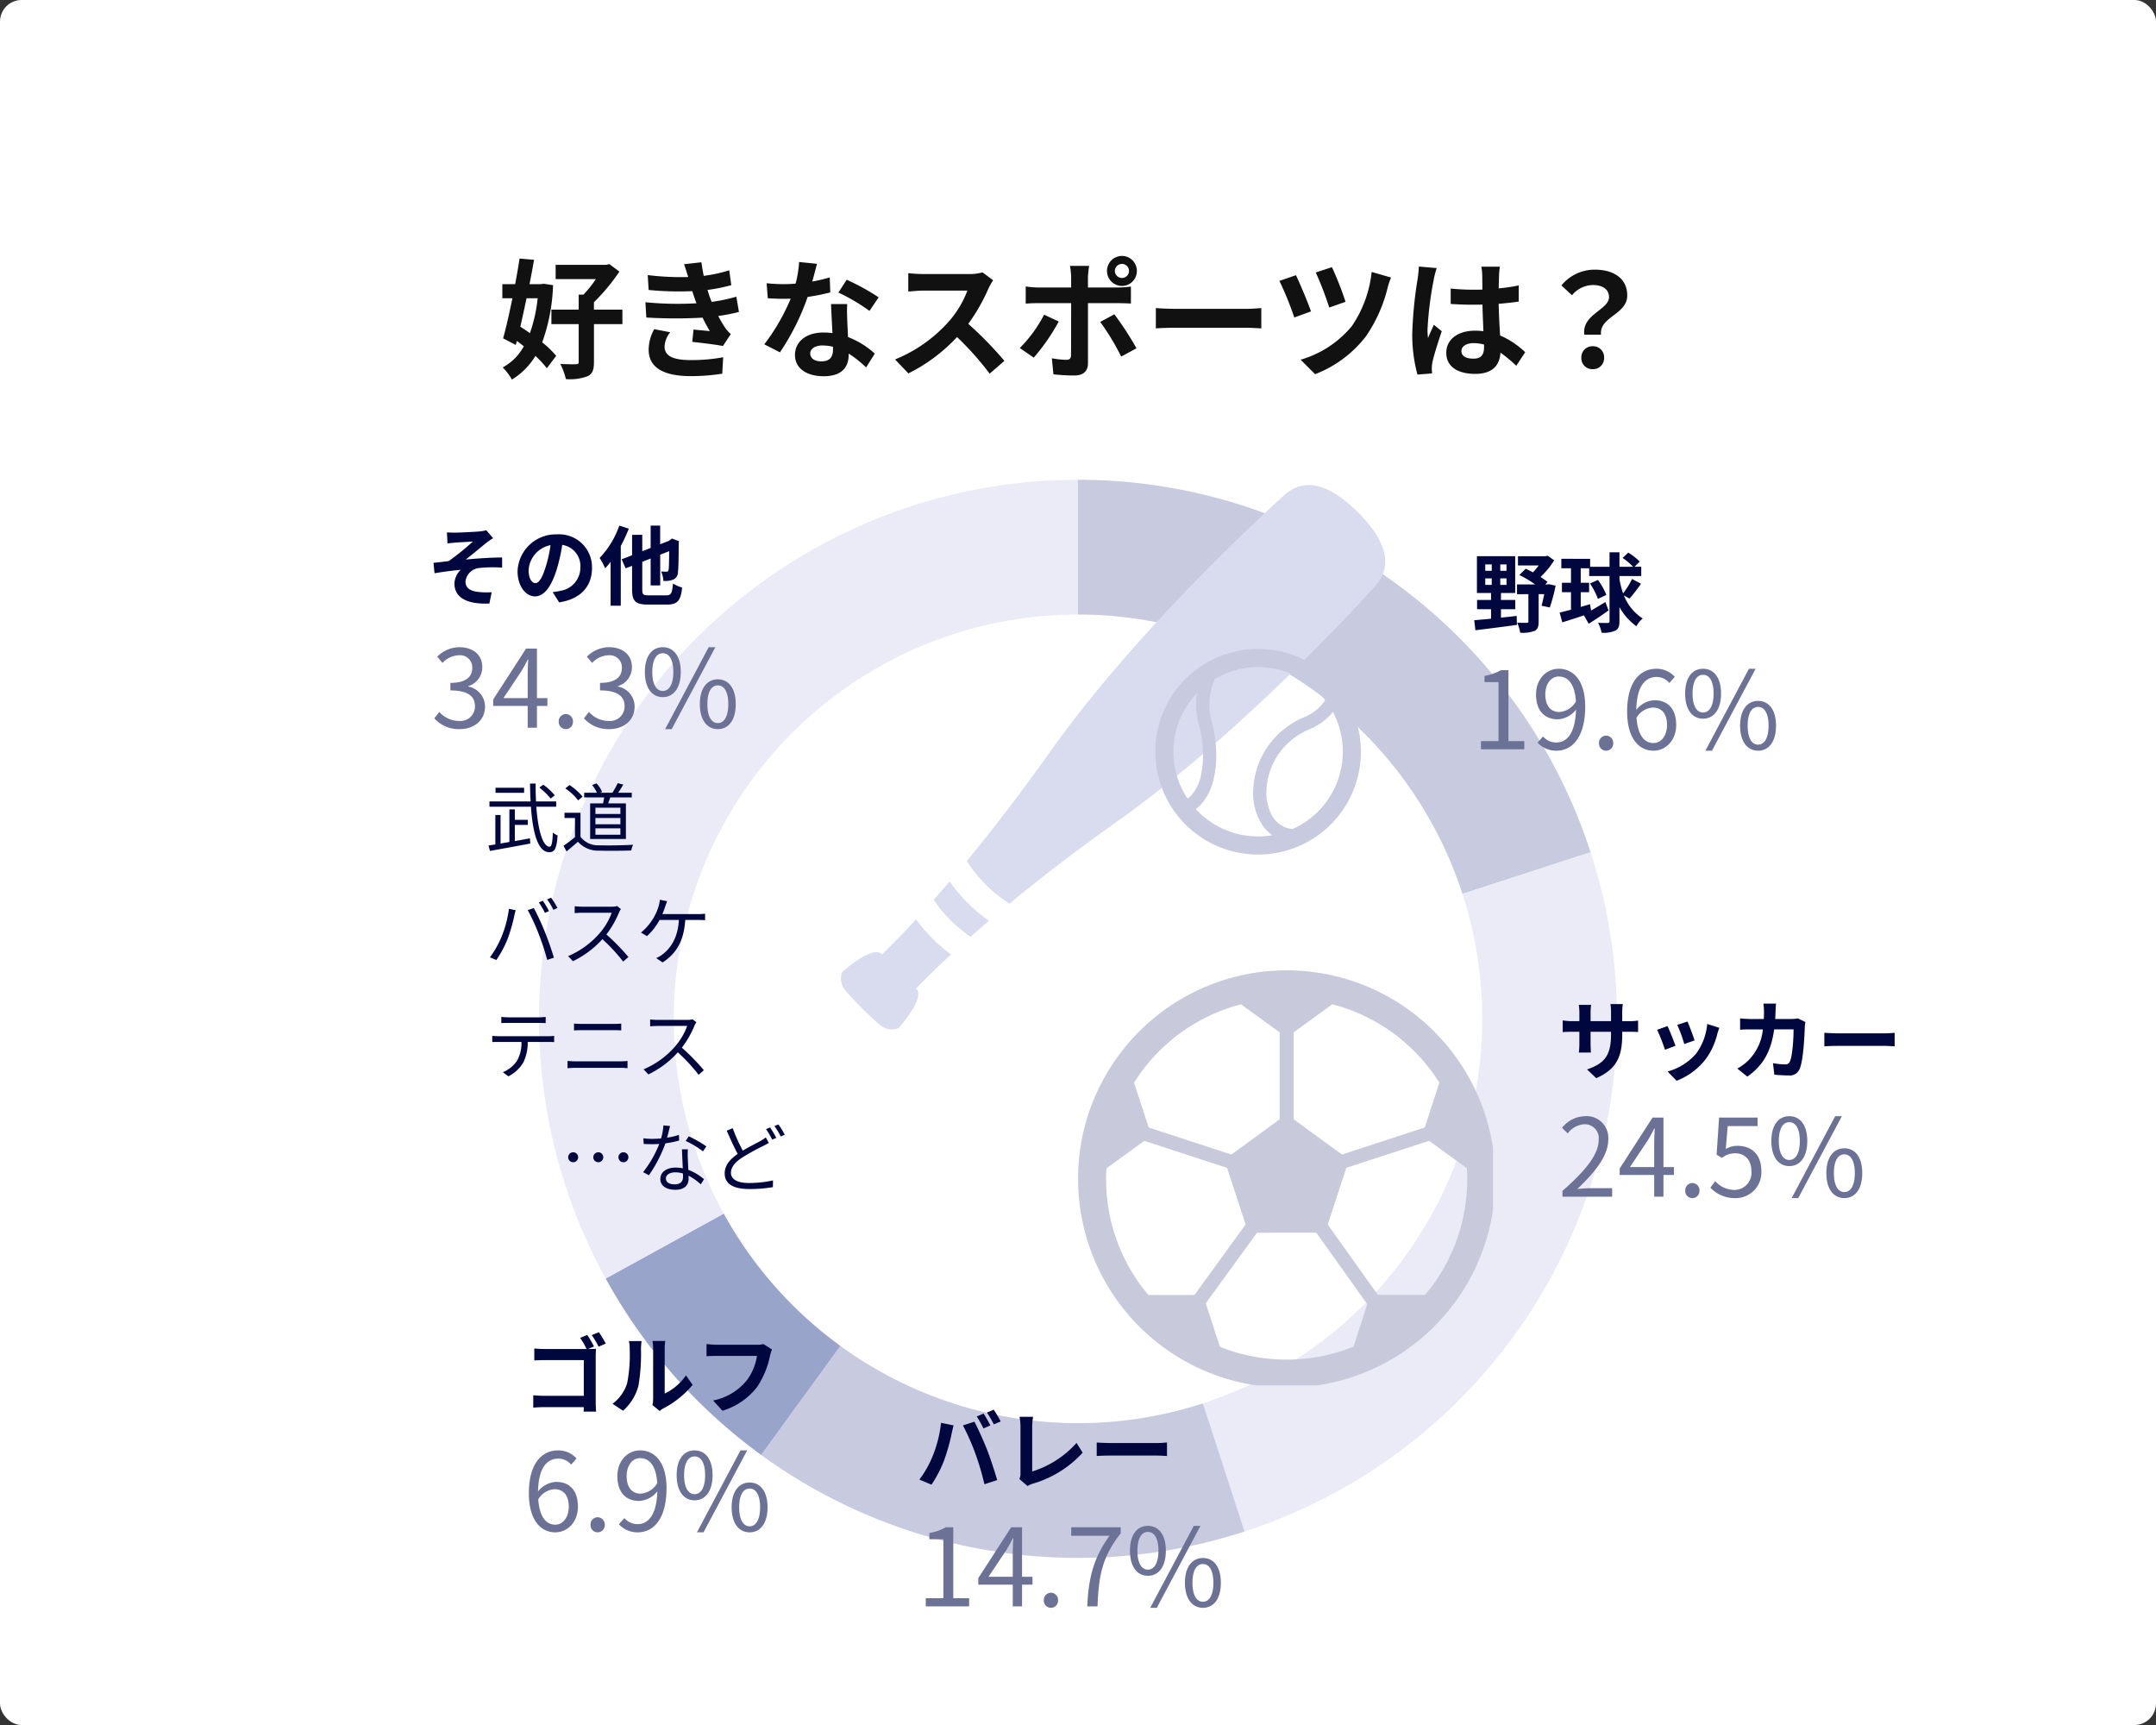
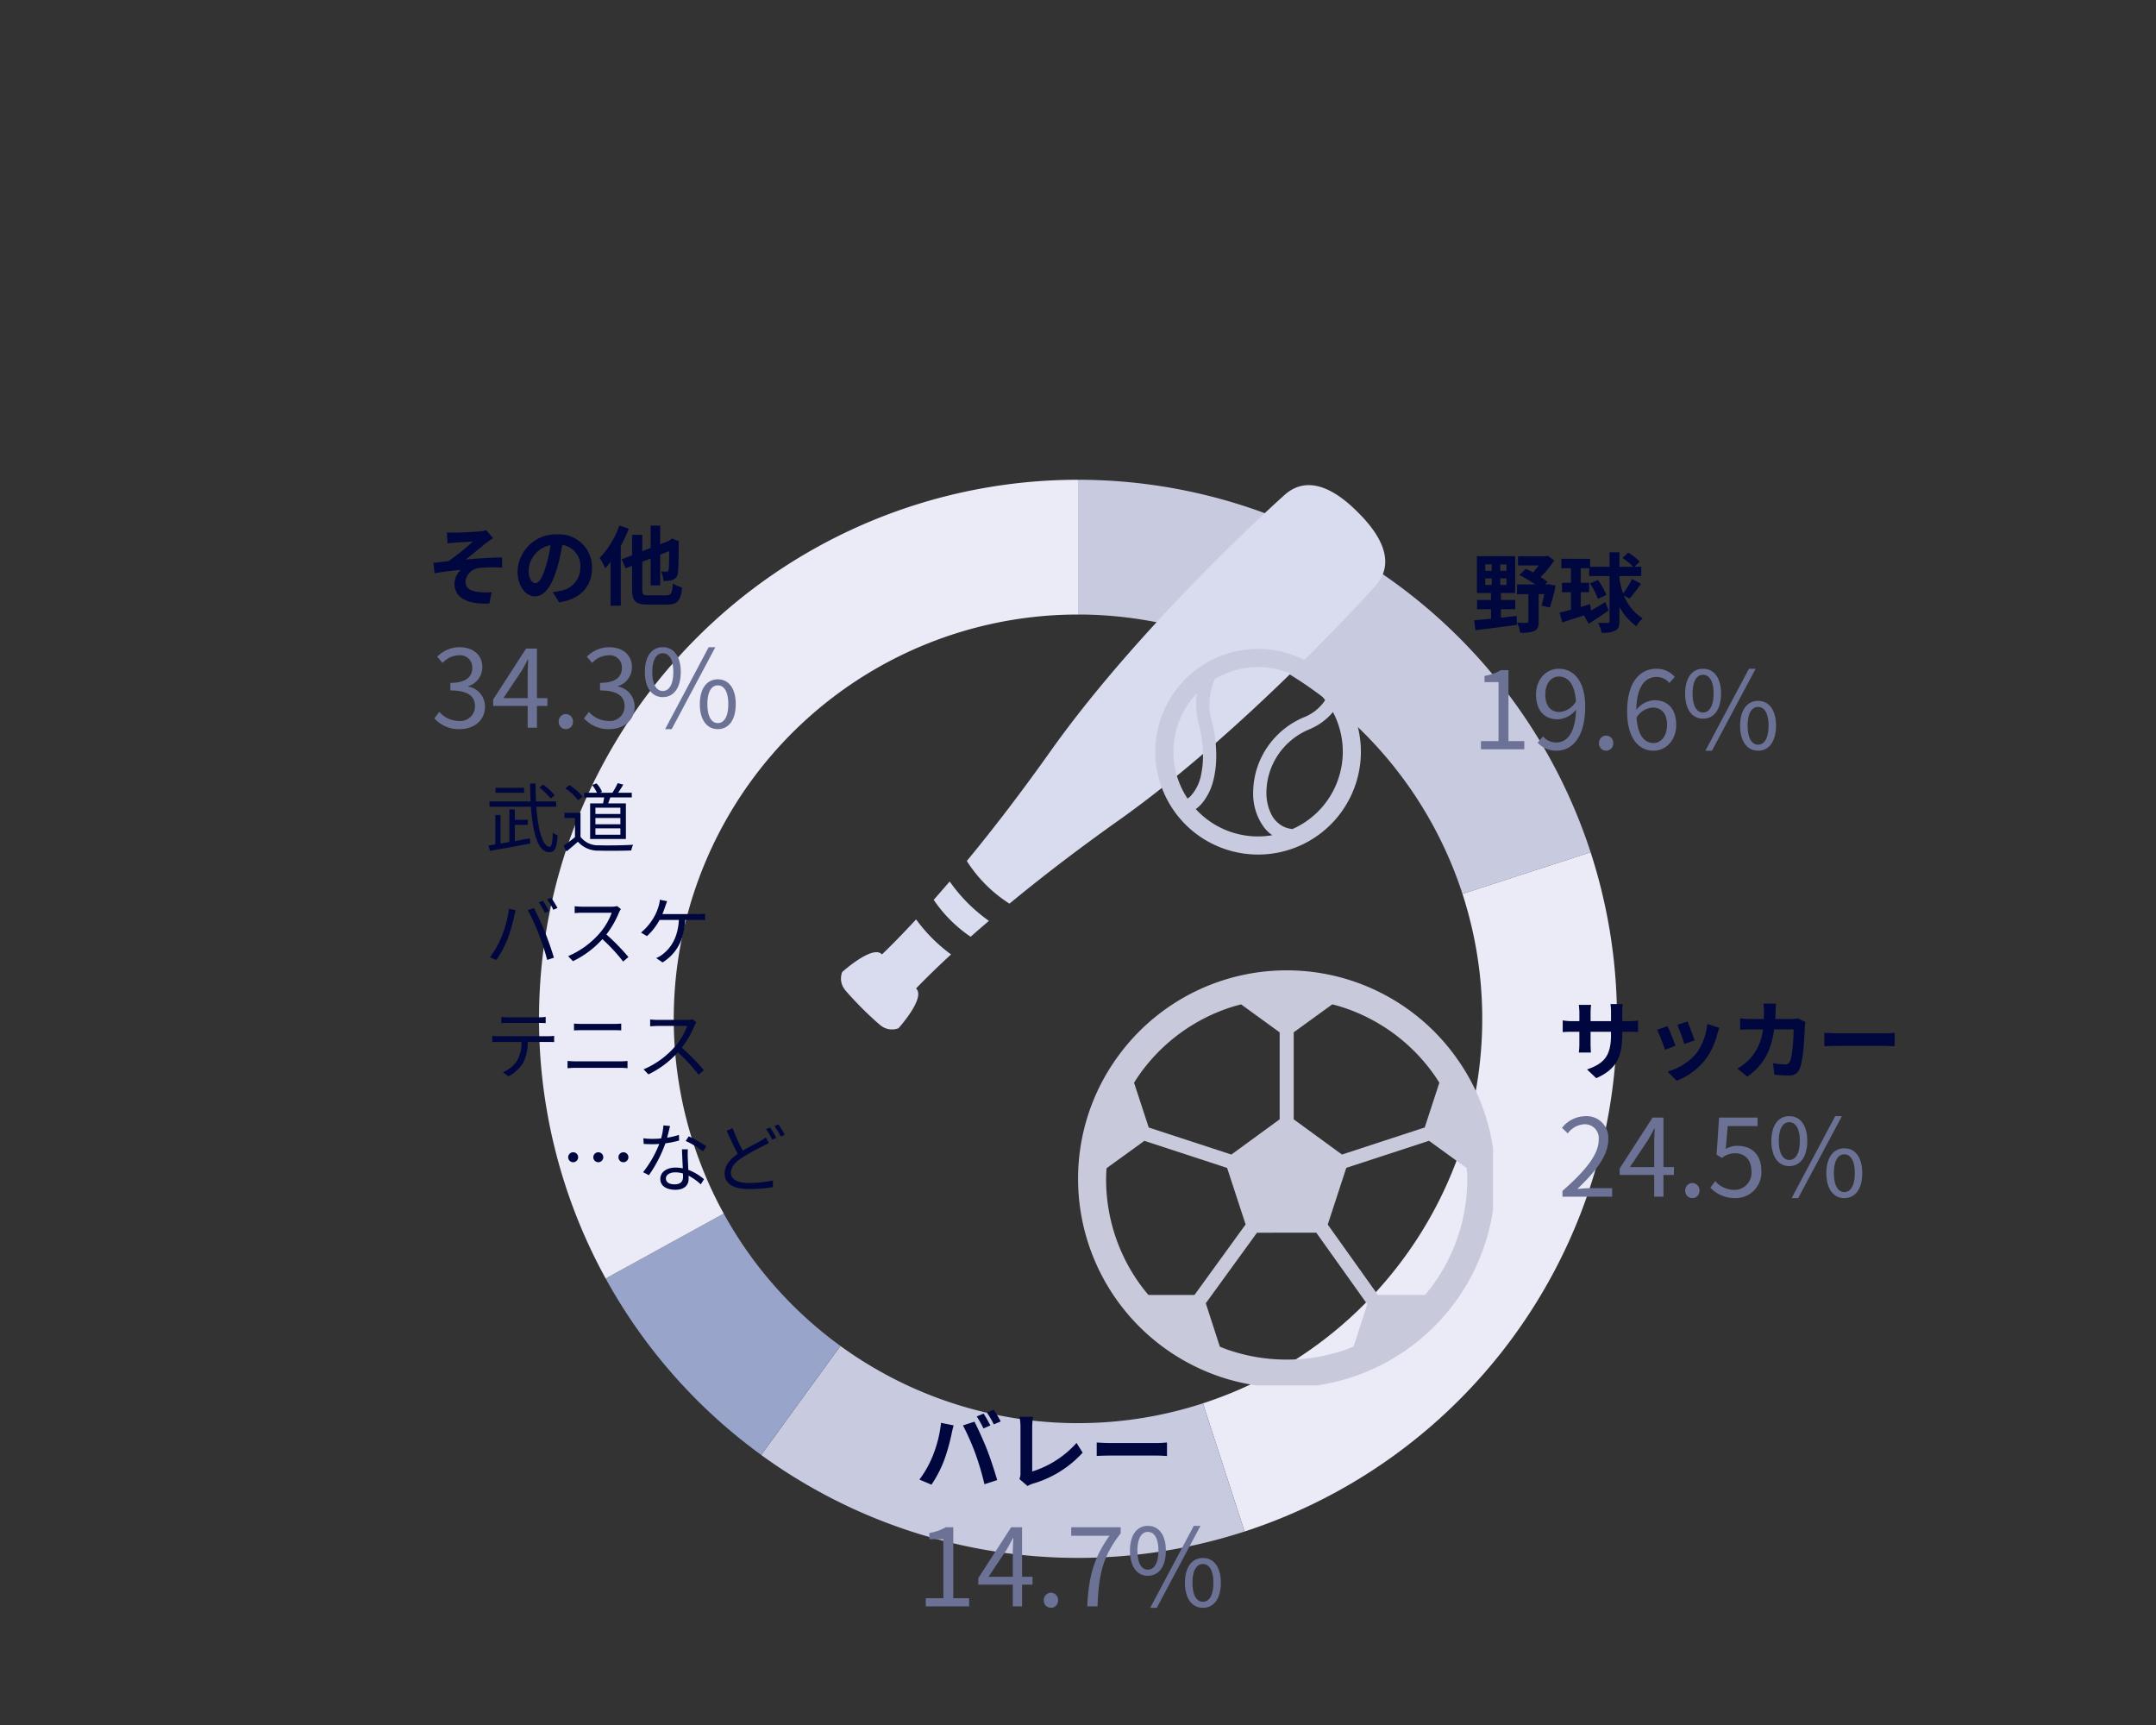
<svg xmlns="http://www.w3.org/2000/svg" width="400" height="320" viewBox="0 0 400 320">
  <rect x="0" y="0" width="400" height="320" fill="#333333" stroke="none" />
  <defs>
    <clipPath id="clip-path">
      <rect id="Rectangle_1948" data-name="Rectangle 1948" width="77" height="77" fill="#c8cadc" />
    </clipPath>
    <clipPath id="clip-path-2">
      <rect id="Rectangle_1949" data-name="Rectangle 1949" width="101" height="101" transform="translate(0 0)" fill="#d9dbef" />
    </clipPath>
    <clipPath id="clip-path-3">
      <rect id="Rectangle_1950" data-name="Rectangle 1950" width="39" height="39" transform="translate(-0.5 0)" fill="#c8cae0" />
    </clipPath>
  </defs>
  <g id="Group_4034" data-name="Group 4034" transform="translate(-1080 -3507)">
-     <rect id="Rectangle_1947" data-name="Rectangle 1947" width="400" height="320" rx="4" transform="translate(1080 3507)" fill="#fff" />
-     <path id="Path_1211" data-name="Path 1211" d="M-100.248-12.936a28.09,28.09,0,0,1-1.44,6.48c-.6-.432-1.2-.84-1.776-1.2.384-1.68.768-3.456,1.152-5.28Zm1.128-2.688-.48.072h-2.16c.312-1.56.6-3.1.84-4.512l-2.688-.24c-.216,1.464-.5,3.1-.816,4.752H-106.8v2.616h1.872c-.576,2.784-1.176,5.472-1.728,7.44l2.352,1.224.192-.744c.432.312.864.648,1.3.984A9.8,9.8,0,0,1-106.728-.1a9.957,9.957,0,0,1,1.7,2.256,13.18,13.18,0,0,0,4.368-4.392A19.259,19.259,0,0,1-98.544.048l1.728-2.3a17.392,17.392,0,0,0-2.592-2.5A34.41,34.41,0,0,0-97.392-15.36Zm14.592,4.8h-5.28v-1.368A36.722,36.722,0,0,0-85.08-17.88l-1.872-1.392-.576.144h-9.384v2.64h7.464a21.259,21.259,0,0,1-2.3,2.88h-.888v2.784H-97.7v2.688h5.064v7.008c0,.336-.12.432-.528.432-.384.024-1.656,0-2.88-.048a12.08,12.08,0,0,1,1.032,2.808,9.347,9.347,0,0,0,4.008-.528c.936-.432,1.2-1.2,1.2-2.64V-8.136h5.28Zm4.272-1.368.168,2.832a89.254,89.254,0,0,0,10.44.024c.384.816.84,1.656,1.344,2.5-.72-.072-2.016-.192-3.024-.288l-.24,2.28c1.752.192,4.344.5,5.688.768l1.464-2.208A7.316,7.316,0,0,1-65.5-7.512a21.843,21.843,0,0,1-1.248-2.136,32.159,32.159,0,0,0,3.84-.744l-.48-2.832a30.984,30.984,0,0,1-4.584.96c-.144-.384-.288-.744-.408-1.08-.12-.36-.24-.744-.36-1.128a34.988,34.988,0,0,0,4.416-.888l-.384-2.76a27.584,27.584,0,0,1-4.728,1.032q-.252-1.224-.432-2.52l-3.216.36c.288.84.528,1.608.768,2.376a49.923,49.923,0,0,1-7.512-.36l.168,2.76a56.113,56.113,0,0,0,8.088.216c.144.408.288.864.48,1.416.1.264.192.552.312.84A61.5,61.5,0,0,1-80.256-12.192Zm4.608,5.568L-78.624-7.2a7.97,7.97,0,0,0-1.032,3.864c.048,3.432,3.024,4.848,7.824,4.848A36.862,36.862,0,0,0-66,1.056l.168-3.048a31.588,31.588,0,0,1-6.024.528c-3.168,0-4.848-.72-4.848-2.5A4.5,4.5,0,0,1-75.648-6.624Zm27.216-12.7-3.312-.336a20.182,20.182,0,0,1-.648,4.008c-.744.072-1.464.1-2.184.1a30.319,30.319,0,0,1-3.192-.168l.216,2.784c1.032.072,2.016.1,3,.1.408,0,.816,0,1.248-.024a37.813,37.813,0,0,1-4.9,8.472L-55.3-2.9A44.222,44.222,0,0,0-50.16-13.176a41.637,41.637,0,0,0,4.2-.84l-.1-2.784a29.422,29.422,0,0,1-3.24.768C-48.936-17.328-48.624-18.552-48.432-19.32ZM-49.68-2.712c0-.84.888-1.464,2.28-1.464a8.622,8.622,0,0,1,1.944.24v.48c0,1.32-.5,2.232-2.16,2.232C-48.936-1.224-49.68-1.824-49.68-2.712Zm6.864-9.144h-3c.048,1.464.168,3.6.264,5.376-.552-.048-1.08-.1-1.656-.1-3.336,0-5.3,1.8-5.3,4.152,0,2.64,2.352,3.96,5.328,3.96,3.408,0,4.632-1.728,4.632-3.96v-.24A20.346,20.346,0,0,1-39.312-.1L-37.7-2.664a15.7,15.7,0,0,0-4.968-3.072c-.048-1.2-.12-2.352-.144-3.048C-42.84-9.84-42.888-10.848-42.816-11.856Zm4.128,1.272,1.7-2.52a41.341,41.341,0,0,0-5.928-3.264l-1.536,2.376A34.639,34.639,0,0,1-38.688-10.584Zm22.944-5.688-1.968-1.464a8.6,8.6,0,0,1-2.472.312h-8.472a26.813,26.813,0,0,1-2.832-.168v3.408c.5-.024,1.824-.168,2.832-.168h8.136A18.6,18.6,0,0,1-24.1-8.472a26.9,26.9,0,0,1-9.84,6.888l2.472,2.592A31.614,31.614,0,0,0-22.44-5.736a54.729,54.729,0,0,1,6.048,6.792l2.736-2.376a67.469,67.469,0,0,0-6.7-6.864,35.286,35.286,0,0,0,3.768-6.6A11.34,11.34,0,0,1-15.744-16.272ZM6.84-18a1.311,1.311,0,0,1,1.32-1.3,1.291,1.291,0,0,1,1.3,1.3,1.291,1.291,0,0,1-1.3,1.3A1.311,1.311,0,0,1,6.84-18ZM5.376-18A2.786,2.786,0,0,0,8.16-15.216,2.766,2.766,0,0,0,10.92-18a2.766,2.766,0,0,0-2.76-2.784A2.786,2.786,0,0,0,5.376-18Zm-3.312-.936H-1.488a12.433,12.433,0,0,1,.216,2.088v1.92h-6.1A18.273,18.273,0,0,1-9.7-15.12v3.192c.672-.072,1.608-.1,2.328-.1h6.1V-12c0,1.128,0,8.736-.024,9.624-.024.624-.264.864-.888.864A16.6,16.6,0,0,1-4.848-1.8l.288,2.976a34.654,34.654,0,0,0,3.912.216c1.7,0,2.5-.864,2.5-2.256v-11.16H7.464c.648,0,1.584.024,2.352.072V-15.1a19.424,19.424,0,0,1-2.376.168H1.848v-1.92A19.455,19.455,0,0,1,2.064-18.936Zm-5.64,10.32L-6.288-9.888A25.01,25.01,0,0,1-10.8-3.7L-8.208-1.92A37.669,37.669,0,0,0-3.576-8.616ZM6.744-9.96,4.128-8.544A45.567,45.567,0,0,1,8.016-2.112l2.832-1.536A55.788,55.788,0,0,0,6.744-9.96Zm7.7-1.152v3.768c.888-.072,2.5-.12,3.864-.12H31.2c1.008,0,2.232.1,2.808.12v-3.768c-.624.048-1.68.144-2.808.144H18.312C17.064-10.968,15.312-11.04,14.448-11.112ZM47.112-18.7l-3,.984a61.4,61.4,0,0,1,2.5,6.5l3.024-1.056A58.01,58.01,0,0,0,47.112-18.7Zm10.968,1.92-3.6-1.032a21.777,21.777,0,0,1-3.7,10.08A19.253,19.253,0,0,1,41.3-1.536l2.688,2.688A21.733,21.733,0,0,0,53.424-5.88a27.309,27.309,0,0,0,4.032-9.048A13.982,13.982,0,0,1,58.08-16.776Zm-17.64-.432-3.072,1.056a59.861,59.861,0,0,1,2.76,6.792l3.1-1.128C42.672-12.12,41.16-15.7,40.44-17.208ZM71.136-3.12c0-.912.912-1.488,2.28-1.488a7.41,7.41,0,0,1,1.92.264v.432c0,1.416-.5,2.184-1.968,2.184C72.1-1.728,71.136-2.136,71.136-3.12Zm7.128-15.672H74.832A10.191,10.191,0,0,1,75-17.208c0,.5.024,1.488.024,2.664-.552.024-1.128.024-1.68.024a39.99,39.99,0,0,1-4.2-.216v2.856c1.416.1,2.784.144,4.2.144.552,0,1.128,0,1.7-.024.024,1.7.12,3.456.168,4.944a10.677,10.677,0,0,0-1.56-.1c-3.264,0-5.328,1.68-5.328,4.1,0,2.52,2.064,3.912,5.376,3.912,3.24,0,4.536-1.632,4.68-3.936A25.174,25.174,0,0,1,81.312-.408l1.656-2.52a15.707,15.707,0,0,0-4.656-3.1c-.1-1.632-.216-3.552-.264-5.88,1.32-.1,2.568-.24,3.72-.408v-3a32.883,32.883,0,0,1-3.72.552c.024-1.056.048-1.944.072-2.472A15.028,15.028,0,0,1,78.264-18.792Zm-11.712.264-3.312-.288A22.894,22.894,0,0,1,63-16.464a76.006,76.006,0,0,0-.984,10.008,28.189,28.189,0,0,0,.96,7.68l2.712-.216C65.664.672,65.64.264,65.64.024A6.7,6.7,0,0,1,65.76-1.1c.288-1.3,1.056-3.744,1.728-5.712l-1.464-1.2c-.36.816-.768,1.632-1.08,2.472a11.344,11.344,0,0,1-.1-1.56A64.066,64.066,0,0,1,66-16.392,15.584,15.584,0,0,1,66.552-18.528ZM93.936-6.168h3.1C96.672-9.5,101.9-9.912,101.9-13.44c0-3.192-2.544-4.8-6.024-4.8a7.985,7.985,0,0,0-6.192,2.928l1.968,1.824a5.089,5.089,0,0,1,3.84-1.9c1.872,0,3.024.816,3.024,2.256C98.52-10.8,93.432-9.936,93.936-6.168ZM95.5.216A2.029,2.029,0,0,0,97.608-1.9,2.035,2.035,0,0,0,95.5-4.032,2.048,2.048,0,0,0,93.384-1.9,2.029,2.029,0,0,0,95.5.216Z" transform="translate(1280 3575.262)" fill="#111" />
    <g id="Ring_Chart1" data-name="Ring Chart1" transform="translate(5054.5 -4634.5)">
      <path id="Path_1197" data-name="Path 1197" d="M0-100A100,100,0,0,1,95.106-30.9L71.329-23.176A75,75,0,0,0,0-75Z" transform="translate(-3774.5 8330.5)" fill="#c8cae0" />
      <path id="Path_1198" data-name="Path 1198" d="M95.106-30.9A100,100,0,0,1,30.9,95.106L23.176,71.329A75,75,0,0,0,71.329-23.176Z" transform="translate(-3774.5 8330.5)" fill="#eaebf7" />
      <path id="Path_1199" data-name="Path 1199" d="M30.9,95.106a100,100,0,0,1-89.68-14.2l14.695-20.225a75,75,0,0,0,67.26,10.653Z" transform="translate(-3774.5 8330.5)" fill="#c8cae0" />
      <path id="Path_1200" data-name="Path 1200" d="M-58.779,80.9A100,100,0,0,1-87.631,48.175l21.908-12.044A75,75,0,0,0-44.084,60.676Z" transform="translate(-3774.5 8330.5)" fill="#99a4ca" />
      <path id="Path_1201" data-name="Path 1201" d="M-87.631,48.175A100,100,0,0,1-86.074-50.9,100,100,0,0,1,0-100v25A75,75,0,0,0-64.556-38.178a75,75,0,0,0-1.167,74.31Z" transform="translate(-3774.5 8330.5)" fill="#eaebf7" />
    </g>
    <path id="Path_1222" data-name="Path 1222" d="M2.56-8.7h1.2v1.2H2.56Zm0-2.592h1.2v1.184H2.56ZM6.5-10.112H5.344V-11.3H6.5ZM6.5-7.5H5.344V-8.7H6.5ZM5.472-2.992H8.128V-4.7H5.472V-6h2.64v-6.816h-7.1V-6H3.632v1.3H1.04v1.712H3.632v1.76c-1.184.128-2.256.208-3.12.288L.736.912C2.816.656,5.712.3,8.432-.08L8.384-1.744c-.976.112-1.952.224-2.912.32Zm8.864-4.64-.272.048H13.7l.416-.464c-.352-.288-.816-.592-1.3-.928a15.641,15.641,0,0,0,2.528-3.072l-1.2-.864-.416.1h-5.1V-11.1h3.84a14.042,14.042,0,0,1-1.056,1.28c-.464-.256-.928-.48-1.36-.672L8.88-9.328a20.185,20.185,0,0,1,2.928,1.744H8.448v1.808H10.56V-.72c0,.208-.08.256-.32.256C10.016-.448,9.2-.448,8.48-.5a7.379,7.379,0,0,1,.56,1.872,6.279,6.279,0,0,0,2.624-.32c.624-.288.8-.816.8-1.728v-5.1H13.5c-.16.8-.336,1.584-.5,2.144l1.536.32A32.415,32.415,0,0,0,15.616-7.36ZM29.328-4.96a32.05,32.05,0,0,0,2.128-2.752l-1.664-.88A15.131,15.131,0,0,1,28.128-5.92a17.611,17.611,0,0,1-.672-2.64v-.576H31.5v-1.728H30.256l.96-.96a11.309,11.309,0,0,0-2.128-1.664l-1.056.992a11.325,11.325,0,0,1,1.952,1.632H27.456v-2.688h-1.84v2.688h-3.6v-1.472H16.672v1.76h1.792v2.688h-1.68v1.744h1.68V-2.9c-.8.208-1.52.4-2.112.544l.5,1.808c1.168-.368,2.592-.816,4.016-1.3l.88,1.552c1.136-.688,2.48-1.6,3.68-2.464L24.848-4.32c-.912.544-1.84,1.1-2.656,1.584L22-3.92c-.576.176-1.152.336-1.728.512V-6.144h1.552V-7.888H20.272v-2.688H21.84v1.44h3.776V-.768c0,.24-.1.32-.352.336-.24,0-.976,0-1.776-.032a6.524,6.524,0,0,1,.656,1.84,5.322,5.322,0,0,0,2.56-.4c.56-.288.752-.8.752-1.744V-3.376A10.928,10.928,0,0,0,30.608.176a4.258,4.258,0,0,1,1.168-1.44,9.1,9.1,0,0,1-3.5-4.272Zm-4.3-.672a12.106,12.106,0,0,0-1.568-2.784l-1.472.656A12.522,12.522,0,0,1,23.456-4.9Z" transform="translate(1353 3623)" fill="#00073e" />
    <path id="Path_1220" data-name="Path 1220" d="M11.968-7.072V-7.6h1.184c.848,0,1.408.016,1.76.048V-9.68a9.481,9.481,0,0,1-1.76.112H11.968v-1.68a10.08,10.08,0,0,1,.112-1.488H9.792a10.559,10.559,0,0,1,.1,1.488v1.68H6.1v-1.584a9.779,9.779,0,0,1,.1-1.44H3.92c.048.48.1.976.1,1.44v1.584H2.656A10.393,10.393,0,0,1,.928-9.712v2.176c.352-.032.928-.064,1.728-.064h1.36v2.176a12.94,12.94,0,0,1-.1,1.68H6.16c-.016-.32-.064-.976-.064-1.68V-7.6H9.888v.608c0,3.936-1.36,5.312-4.448,6.384L7.152,1.008C11.008-.688,11.968-3.1,11.968-7.072ZM24.08-9.5l-1.9.624a26.65,26.65,0,0,1,1.3,3.552L25.392-6C25.168-6.736,24.384-8.816,24.08-9.5Zm5.9,1.168-2.24-.72A10.943,10.943,0,0,1,25.7-3.568,10.766,10.766,0,0,1,20.384-.224l1.68,1.712a12.5,12.5,0,0,0,5.36-3.968A12.9,12.9,0,0,0,29.6-7.168C29.7-7.488,29.792-7.824,29.984-8.336Zm-9.616-.32-1.92.688a32.317,32.317,0,0,1,1.456,3.7l1.952-.736C21.536-5.9,20.768-7.84,20.368-8.656Zm20.144-4.176H38.16a11.841,11.841,0,0,1,.112,1.472c0,.48-.016.944-.032,1.392H35.952c-.608,0-1.44-.048-2.112-.112v2.1c.688-.064,1.568-.064,2.112-.064h2.112a9.409,9.409,0,0,1-2.64,5.7,9.534,9.534,0,0,1-2.1,1.568L35.184.72c2.864-2.032,4.384-4.544,4.976-8.768h3.6c0,1.728-.208,4.928-.672,5.936a.851.851,0,0,1-.912.56,13.243,13.243,0,0,1-2.24-.224L40.192.368C40.96.432,41.92.5,42.832.5A1.97,1.97,0,0,0,44.9-.736c.688-1.632.88-6.1.944-7.824a6.542,6.542,0,0,1,.112-.848L44.56-10.08a7.437,7.437,0,0,1-1.2.112H40.352c.032-.464.048-.944.064-1.44C40.432-11.792,40.464-12.464,40.512-12.832Zm8.96,5.424V-4.9c.592-.048,1.664-.08,2.576-.08H60.64c.672,0,1.488.064,1.872.08V-7.408c-.416.032-1.12.1-1.872.1H52.048C51.216-7.312,50.048-7.36,49.472-7.408Z" transform="translate(1369 3706)" fill="#00073e" />
    <path id="Path_1218" data-name="Path 1218" d="M12.48-12.768l-1.264.528a20.241,20.241,0,0,1,1.248,2.224l1.28-.56C13.44-11.168,12.88-12.176,12.48-12.768Zm1.888-.72L13.1-12.96a16.675,16.675,0,0,1,1.28,2.192l1.28-.544A25.025,25.025,0,0,0,14.368-13.488ZM3.072-4.976A19.277,19.277,0,0,1,.576-.528l2.24.944A22,22,0,0,0,5.184-4.16a37.252,37.252,0,0,0,1.36-4.816c.064-.352.24-1.136.384-1.6l-2.336-.48A23.054,23.054,0,0,1,3.072-4.976Zm7.9-.336A49.438,49.438,0,0,1,12.64.336l2.368-.768c-.448-1.584-1.3-4.144-1.856-5.584-.608-1.552-1.712-4.016-2.368-5.248l-2.128.688A44.821,44.821,0,0,1,10.976-5.312ZM19.12-.64,20.64.672A4.13,4.13,0,0,1,21.584.24a20.05,20.05,0,0,0,9.28-5.76L29.728-7.328a18.333,18.333,0,0,1-8.224,5.3v-8.32a11.7,11.7,0,0,1,.16-1.824H19.152a10.222,10.222,0,0,1,.176,1.824V-1.68A2.09,2.09,0,0,1,19.12-.64ZM33.472-7.408V-4.9c.592-.048,1.664-.08,2.576-.08H44.64c.672,0,1.488.064,1.872.08V-7.408c-.416.032-1.12.1-1.872.1H36.048C35.216-7.312,34.048-7.36,33.472-7.408Z" transform="translate(1250 3782)" fill="#00073e" />
-     <path id="Path_1215" data-name="Path 1215" d="M11.952-13.36l-1.312.544a14.425,14.425,0,0,1,1.184,2.064H4.112c-.56,0-1.376-.032-1.984-.1v2.224c.448-.032,1.312-.064,1.984-.064h7.2v6.624H3.92c-.72,0-1.44-.048-1.984-.1V.128C2.448.08,3.36.032,3.984.032H11.3c0,.3,0,.576-.016.832H13.6c-.048-.48-.08-1.328-.08-1.888V-9.312c0-.464.032-1.1.048-1.472-.272.016-.928.032-1.408.032H12.1l1.1-.464A19.583,19.583,0,0,0,11.952-13.36Zm2.16-.512-1.328.544a16.86,16.86,0,0,1,1.28,2.144l1.328-.576C15.088-12.32,14.512-13.3,14.112-13.872ZM24.048-.352l1.344,1.1a3.418,3.418,0,0,1,.688-.48A17.617,17.617,0,0,0,31.5-4.1l-1.232-1.76A10.132,10.132,0,0,1,26.32-2.48v-8.368a8.125,8.125,0,0,1,.112-1.392H24.048a7.093,7.093,0,0,1,.128,1.376v9.328A6.088,6.088,0,0,1,24.048-.352ZM16.64-.592,18.592.7A9.381,9.381,0,0,0,21.44-3.888a35.3,35.3,0,0,0,.48-6.88,10.539,10.539,0,0,1,.112-1.456H19.68a6.072,6.072,0,0,1,.144,1.472,27.571,27.571,0,0,1-.464,6.336A7.548,7.548,0,0,1,16.64-.592ZM46.224-10.656l-1.568-1.008a5.363,5.363,0,0,1-1.264.128H36c-.528,0-1.44-.08-1.92-.128v2.256c.416-.032,1.184-.064,1.9-.064H43.44A10.128,10.128,0,0,1,41.568-4.96,10.643,10.643,0,0,1,35.3-1.2L37.04.7a12.8,12.8,0,0,0,6.432-4.416,16.443,16.443,0,0,0,2.4-5.824A6.989,6.989,0,0,1,46.224-10.656Z" transform="translate(1177 3768)" fill="#00073e" />
    <path id="Path_1212" data-name="Path 1212" d="M3.92-12.24l.1,2.048c.512-.064,1.04-.112,1.44-.144.656-.064,2.624-.16,3.28-.208a47.5,47.5,0,0,1-4.5,3.632c-.848.1-1.968.24-2.816.32l.192,1.936c1.6-.272,3.392-.512,4.864-.64A3.691,3.691,0,0,0,5.312-2.768C5.312-.1,7.7,1.136,11.792.96l.432-2.1a14.358,14.358,0,0,1-2.448-.048C8.352-1.344,7.36-1.84,7.36-3.1a2.837,2.837,0,0,1,2.688-2.544A24.244,24.244,0,0,1,14.16-5.7V-7.584c-1.952,0-4.608.176-6.752.384,1.1-.848,2.672-2.176,3.808-3.088.336-.272.928-.656,1.264-.88L11.216-12.64a5.894,5.894,0,0,1-1.1.208c-.976.1-3.984.24-4.672.24C4.9-12.192,4.432-12.208,3.92-12.24ZM30.832-5.632a6.093,6.093,0,0,0-6.464-6.24,7.109,7.109,0,0,0-7.344,6.848c0,2.7,1.472,4.656,3.248,4.656,1.744,0,3.12-1.984,4.08-5.216a32.358,32.358,0,0,0,.96-4.336A3.955,3.955,0,0,1,28.672-5.7a4.342,4.342,0,0,1-3.648,4.288,12.306,12.306,0,0,1-1.488.256l1.2,1.9C28.768.128,30.832-2.256,30.832-5.632Zm-11.76.4a5.036,5.036,0,0,1,4.064-4.64A24.016,24.016,0,0,1,22.288-6c-.656,2.16-1.28,3.168-1.952,3.168C19.712-2.832,19.072-3.616,19.072-5.232ZM35.9-13.5a16.579,16.579,0,0,1-3.648,6,13.216,13.216,0,0,1,1.024,1.92,13.254,13.254,0,0,0,1.008-1.2V1.36h1.888V-9.712a29.067,29.067,0,0,0,1.488-3.216ZM41.36-.56c-1.04,0-1.2-.144-1.2-1.1v-5.12l1.552-.608V-2.4h1.776V-8.1l1.664-.656c-.016,2.1-.048,3.152-.1,3.424-.08.32-.192.384-.416.384-.176,0-.624-.016-.976-.032a5.073,5.073,0,0,1,.416,1.744,4.391,4.391,0,0,0,1.792-.224,1.5,1.5,0,0,0,.912-1.44c.1-.7.128-2.624.144-5.408l.064-.288-1.3-.5-.608.432-1.6.624v-3.456H41.712v4.144l-1.552.608v-3.04H38.272V-8l-1.936.752.736,1.68,1.2-.464v4.368c0,2.192.64,2.816,2.928,2.816h3.536c2.016,0,2.576-.8,2.816-3.168a6.193,6.193,0,0,1-1.7-.736C45.7-.944,45.536-.56,44.592-.56Z" transform="translate(1159 3618)" fill="#00073e" />
    <path id="Path_1221" data-name="Path 1221" d="M1.76,0H9.8V-1.52H6.86V-14.68H5.46a8.832,8.832,0,0,1-3.04,1.06v1.16h2.6V-1.52H1.76ZM13.7-10.18c0-2,1.08-3.32,2.48-3.32,1.88,0,3,1.6,3.2,4.62a3.842,3.842,0,0,1-3.06,1.96C14.58-6.92,13.7-8.2,13.7-10.18ZM15.78.26c2.76,0,5.32-2.28,5.32-8.22,0-4.66-2.1-6.98-4.92-6.98-2.28,0-4.2,1.92-4.2,4.76,0,3.04,1.6,4.62,4.04,4.62a4.561,4.561,0,0,0,3.38-1.8c-.14,4.54-1.78,6.1-3.68,6.1a3.234,3.234,0,0,1-2.44-1.12L12.26-1.24A4.665,4.665,0,0,0,15.78.26Zm9.2,0A1.321,1.321,0,0,0,26.3-1.12a1.344,1.344,0,0,0-1.32-1.42,1.344,1.344,0,0,0-1.32,1.42A1.321,1.321,0,0,0,24.98.26Zm8.64-8c1.78,0,2.66,1.26,2.66,3.24,0,2-1.1,3.34-2.5,3.34-1.84,0-2.94-1.66-3.16-4.7A3.79,3.79,0,0,1,33.62-7.74Zm.16,8c2.28,0,4.2-1.92,4.2-4.76,0-3.06-1.58-4.6-4.06-4.6a4.56,4.56,0,0,0-3.34,1.78c.08-4.56,1.78-6.1,3.78-6.1a3.1,3.1,0,0,1,2.36,1.12l1-1.14a4.5,4.5,0,0,0-3.42-1.5c-2.84,0-5.42,2.2-5.42,7.94C28.88-2.16,30.96.26,33.78.26Zm9.18-5.94c2.02,0,3.34-1.7,3.34-4.66,0-2.94-1.32-4.6-3.34-4.6-2,0-3.32,1.66-3.32,4.6C39.64-7.38,40.96-5.68,42.96-5.68Zm0-1.14c-1.14,0-1.94-1.18-1.94-3.52s.8-3.48,1.94-3.48c1.16,0,1.96,1.14,1.96,3.48S44.12-6.82,42.96-6.82ZM43.4.26h1.22l8.1-15.2H51.48Zm9.78,0c2,0,3.32-1.68,3.32-4.64,0-2.94-1.32-4.6-3.32-4.6s-3.34,1.66-3.34,4.6C49.84-1.42,51.18.26,53.18.26Zm0-1.12c-1.16,0-1.94-1.18-1.94-3.52s.78-3.48,1.94-3.48c1.14,0,1.94,1.14,1.94,3.48S54.32-.86,53.18-.86Z" transform="translate(1353 3645.999)" fill="#6c7295" />
    <path id="Path_1219" data-name="Path 1219" d="M.88,0H10.1V-1.58H6.04c-.74,0-1.64.08-2.4.14C7.08-4.7,9.38-7.68,9.38-10.6a4.022,4.022,0,0,0-4.26-4.34A5.607,5.607,0,0,0,.8-12.78l1.06,1.04a4.106,4.106,0,0,1,3.04-1.7,2.577,2.577,0,0,1,2.7,2.9C7.6-8.02,5.48-5.1.88-1.08ZM13.4-5.5l3.34-5c.42-.72.82-1.44,1.18-2.16H18c-.04.76-.1,1.94-.1,2.66v4.5ZM17.9,0h1.72V-4.04h1.94V-5.5H19.62v-9.18H17.6L11.5-5.24v1.2h6.4Zm7.08.26A1.321,1.321,0,0,0,26.3-1.12a1.344,1.344,0,0,0-1.32-1.42,1.344,1.344,0,0,0-1.32,1.42A1.321,1.321,0,0,0,24.98.26Zm8,0a4.761,4.761,0,0,0,4.8-5.04c0-3.22-1.98-4.66-4.42-4.66a4.263,4.263,0,0,0-2.18.58l.36-4.24h5.54v-1.58H29.94L29.48-7.8l.98.6a3.989,3.989,0,0,1,2.44-.86c1.84,0,3.04,1.24,3.04,3.34a3.169,3.169,0,0,1-3.12,3.46,4.823,4.823,0,0,1-3.6-1.62l-.9,1.2A6.228,6.228,0,0,0,32.98.26Zm9.98-5.94c2.02,0,3.34-1.7,3.34-4.66,0-2.94-1.32-4.6-3.34-4.6-2,0-3.32,1.66-3.32,4.6C39.64-7.38,40.96-5.68,42.96-5.68Zm0-1.14c-1.14,0-1.94-1.18-1.94-3.52s.8-3.48,1.94-3.48c1.16,0,1.96,1.14,1.96,3.48S44.12-6.82,42.96-6.82ZM43.4.26h1.22l8.1-15.2H51.48Zm9.78,0c2,0,3.32-1.68,3.32-4.64,0-2.94-1.32-4.6-3.32-4.6s-3.34,1.66-3.34,4.6C49.84-1.42,51.18.26,53.18.26Zm0-1.12c-1.16,0-1.94-1.18-1.94-3.52s.78-3.48,1.94-3.48c1.14,0,1.94,1.14,1.94,3.48S54.32-.86,53.18-.86Z" transform="translate(1369 3728.999)" fill="#6c7295" />
    <path id="Path_1217" data-name="Path 1217" d="M1.76,0H9.8V-1.52H6.86V-14.68H5.46a8.832,8.832,0,0,1-3.04,1.06v1.16h2.6V-1.52H1.76ZM13.4-5.5l3.34-5c.42-.72.82-1.44,1.18-2.16H18c-.04.76-.1,1.94-.1,2.66v4.5ZM17.9,0h1.72V-4.04h1.94V-5.5H19.62v-9.18H17.6L11.5-5.24v1.2h6.4Zm7.08.26A1.321,1.321,0,0,0,26.3-1.12a1.344,1.344,0,0,0-1.32-1.42,1.344,1.344,0,0,0-1.32,1.42A1.321,1.321,0,0,0,24.98.26ZM31.72,0h1.9c.22-5.74.86-9.16,4.3-13.56v-1.12H28.74v1.58h7.1C32.98-9.1,31.96-5.56,31.72,0ZM42.96-5.68c2.02,0,3.34-1.7,3.34-4.66,0-2.94-1.32-4.6-3.34-4.6-2,0-3.32,1.66-3.32,4.6C39.64-7.38,40.96-5.68,42.96-5.68Zm0-1.14c-1.14,0-1.94-1.18-1.94-3.52s.8-3.48,1.94-3.48c1.16,0,1.96,1.14,1.96,3.48S44.12-6.82,42.96-6.82ZM43.4.26h1.22l8.1-15.2H51.48Zm9.78,0c2,0,3.32-1.68,3.32-4.64,0-2.94-1.32-4.6-3.32-4.6s-3.34,1.66-3.34,4.6C49.84-1.42,51.18.26,53.18.26Zm0-1.12c-1.16,0-1.94-1.18-1.94-3.52s.78-3.48,1.94-3.48c1.14,0,1.94,1.14,1.94,3.48S54.32-.86,53.18-.86Z" transform="translate(1250 3804.999)" fill="#6c7295" />
-     <path id="Path_1216" data-name="Path 1216" d="M5.86-7.74c1.78,0,2.66,1.26,2.66,3.24,0,2-1.1,3.34-2.5,3.34-1.84,0-2.94-1.66-3.16-4.7A3.79,3.79,0,0,1,5.86-7.74Zm.16,8c2.28,0,4.2-1.92,4.2-4.76,0-3.06-1.58-4.6-4.06-4.6A4.56,4.56,0,0,0,2.82-7.32c.08-4.56,1.78-6.1,3.78-6.1A3.1,3.1,0,0,1,8.96-12.3l1-1.14a4.5,4.5,0,0,0-3.42-1.5c-2.84,0-5.42,2.2-5.42,7.94C1.12-2.16,3.2.26,6.02.26Zm7.86,0A1.321,1.321,0,0,0,15.2-1.12a1.344,1.344,0,0,0-1.32-1.42,1.344,1.344,0,0,0-1.32,1.42A1.321,1.321,0,0,0,13.88.26Zm5.38-10.44c0-2,1.08-3.32,2.48-3.32,1.88,0,3,1.6,3.2,4.62a3.842,3.842,0,0,1-3.06,1.96C20.14-6.92,19.26-8.2,19.26-10.18ZM21.34.26c2.76,0,5.32-2.28,5.32-8.22,0-4.66-2.1-6.98-4.92-6.98-2.28,0-4.2,1.92-4.2,4.76,0,3.04,1.6,4.62,4.04,4.62a4.561,4.561,0,0,0,3.38-1.8c-.14,4.54-1.78,6.1-3.68,6.1a3.234,3.234,0,0,1-2.44-1.12L17.82-1.24A4.665,4.665,0,0,0,21.34.26ZM31.86-5.68c2.02,0,3.34-1.7,3.34-4.66,0-2.94-1.32-4.6-3.34-4.6-2,0-3.32,1.66-3.32,4.6C28.54-7.38,29.86-5.68,31.86-5.68Zm0-1.14c-1.14,0-1.94-1.18-1.94-3.52s.8-3.48,1.94-3.48c1.16,0,1.96,1.14,1.96,3.48S33.02-6.82,31.86-6.82ZM32.3.26h1.22l8.1-15.2H40.38Zm9.78,0c2,0,3.32-1.68,3.32-4.64,0-2.94-1.32-4.6-3.32-4.6s-3.34,1.66-3.34,4.6C38.74-1.42,40.08.26,42.08.26Zm0-1.12c-1.16,0-1.94-1.18-1.94-3.52s.78-3.48,1.94-3.48c1.14,0,1.94,1.14,1.94,3.48S43.22-.86,42.08-.86Z" transform="translate(1177 3790.999)" fill="#6c7295" />
    <path id="Path_1213" data-name="Path 1213" d="M5.28.26c2.6,0,4.7-1.56,4.7-4.18a3.771,3.771,0,0,0-3.1-3.72v-.08a3.661,3.661,0,0,0,2.6-3.54c0-2.32-1.8-3.68-4.26-3.68a5.869,5.869,0,0,0-4.1,1.76l.98,1.16a4.279,4.279,0,0,1,3.04-1.42,2.25,2.25,0,0,1,2.48,2.32c0,1.58-1.04,2.8-4.06,2.8v1.4C6.94-6.92,8.12-5.74,8.12-4A2.7,2.7,0,0,1,5.14-1.26,4.847,4.847,0,0,1,1.5-2.94L.58-1.74A6.069,6.069,0,0,0,5.28.26ZM13.4-5.5l3.34-5c.42-.72.82-1.44,1.18-2.16H18c-.04.76-.1,1.94-.1,2.66v4.5ZM17.9,0h1.72V-4.04h1.94V-5.5H19.62v-9.18H17.6L11.5-5.24v1.2h6.4Zm7.08.26A1.321,1.321,0,0,0,26.3-1.12a1.344,1.344,0,0,0-1.32-1.42,1.344,1.344,0,0,0-1.32,1.42A1.321,1.321,0,0,0,24.98.26Zm8.06,0c2.6,0,4.7-1.56,4.7-4.18a3.771,3.771,0,0,0-3.1-3.72v-.08a3.661,3.661,0,0,0,2.6-3.54c0-2.32-1.8-3.68-4.26-3.68a5.869,5.869,0,0,0-4.1,1.76l.98,1.16a4.279,4.279,0,0,1,3.04-1.42,2.25,2.25,0,0,1,2.48,2.32c0,1.58-1.04,2.8-4.06,2.8v1.4c3.38,0,4.56,1.18,4.56,2.92A2.7,2.7,0,0,1,32.9-1.26a4.847,4.847,0,0,1-3.64-1.68l-.92,1.2A6.069,6.069,0,0,0,33.04.26Zm9.92-5.94c2.02,0,3.34-1.7,3.34-4.66,0-2.94-1.32-4.6-3.34-4.6-2,0-3.32,1.66-3.32,4.6C39.64-7.38,40.96-5.68,42.96-5.68Zm0-1.14c-1.14,0-1.94-1.18-1.94-3.52s.8-3.48,1.94-3.48c1.16,0,1.96,1.14,1.96,3.48S44.12-6.82,42.96-6.82ZM43.4.26h1.22l8.1-15.2H51.48Zm9.78,0c2,0,3.32-1.68,3.32-4.64,0-2.94-1.32-4.6-3.32-4.6s-3.34,1.66-3.34,4.6C49.84-1.42,51.18.26,53.18.26Zm0-1.12c-1.16,0-1.94-1.18-1.94-3.52s.78-3.48,1.94-3.48c1.14,0,1.94,1.14,1.94,3.48S54.32-.86,53.18-.86Z" transform="translate(1160 3641.999)" fill="#6c7295" />
    <path id="Path_1214" data-name="Path 1214" d="M12.922-9.464a11.763,11.763,0,0,0-2.128-1.974l-.728.532a13.34,13.34,0,0,1,2.1,2.044Zm-5.684-1.4H1.932v.938H7.238ZM5.516-3.976H7.924v-.938H5.516V-6.86H4.508V-.812L2.87-.518V-5.81H1.9V-.35l-1.26.2L.9.854C2.884.5,5.74-.014,8.386-.518l-.07-.966c-.938.168-1.876.35-2.8.518ZM13.188-7.35v-.98H9.45c-.056-1.036-.084-2.142-.07-3.318H8.344c0,1.148.042,2.254.1,3.318H.812v.98H8.5c.336,4.844,1.3,8.428,3.388,8.442,1.036,0,1.386-.7,1.568-3.108a3.078,3.078,0,0,1-.882-.546C12.5-.714,12.334.07,11.984.07c-1.274,0-2.17-3.024-2.478-7.42ZM25.1-6.006H20.468V-7.168H25.1Zm0,1.918H20.468V-5.25H25.1Zm0,1.932H20.468V-3.332H25.1Zm-5.614-5.81v6.608h6.636V-7.966h-3.29c.126-.336.266-.728.392-1.106h3.99V-9.94H24.682c.308-.434.658-.994.952-1.512L24.6-11.718a14.02,14.02,0,0,1-.98,1.778H21.336l.364-.154a5.044,5.044,0,0,0-1.036-1.582l-.8.308a6.586,6.586,0,0,1,.882,1.428H18.382v.868h3.71c-.056.364-.14.756-.21,1.106Zm-1.4-1.246a10.653,10.653,0,0,0-2.436-2.156l-.77.63a9.659,9.659,0,0,1,2.38,2.212ZM17.7-6.23H14.728v.98h1.946v3.542a23.378,23.378,0,0,1-2.128,1.6l.56,1.05c.742-.6,1.442-1.2,2.114-1.792A4.989,4.989,0,0,0,21.182.8c1.54.056,4.41.028,5.936-.028a4.737,4.737,0,0,1,.336-1.064c-1.638.112-4.746.154-6.272.1A4.075,4.075,0,0,1,17.7-1.764ZM10.71,10.094l-.742.308A16,16,0,0,1,11.1,12.348l.756-.336A16.156,16.156,0,0,0,10.71,10.094Zm1.54-.56-.742.308a13.335,13.335,0,0,1,1.162,1.932l.756-.336A16.279,16.279,0,0,0,12.25,9.534Zm-9.2,7.252A18.389,18.389,0,0,1,.9,20.594l1.19.5a20.3,20.3,0,0,0,2.058-3.85,30.7,30.7,0,0,0,1.274-4.382c.056-.294.168-.7.252-1.008l-1.246-.266A21.34,21.34,0,0,1,3.052,16.786Zm6.888-.532a41.953,41.953,0,0,1,1.582,4.816l1.246-.406c-.364-1.26-1.106-3.4-1.68-4.788a45.259,45.259,0,0,0-2.044-4.424L7.91,11.83A35.8,35.8,0,0,1,9.94,16.254Zm15.26-4.62-.714-.546a3.834,3.834,0,0,1-1.05.112h-5.4c-.42,0-1.218-.056-1.414-.084V12.39c.154-.014.924-.07,1.414-.07h5.46a12.319,12.319,0,0,1-2.324,3.892A16.009,16.009,0,0,1,15.4,20.37l.9.938a17.748,17.748,0,0,0,5.46-4.088,32.325,32.325,0,0,1,3.85,4.158l.98-.84A38.835,38.835,0,0,0,22.5,16.352a17.719,17.719,0,0,0,2.352-4.1A4.016,4.016,0,0,1,25.2,11.634Zm8.568-1.456-1.344-.266a5.258,5.258,0,0,1-.21,1.12,9.461,9.461,0,0,1-.8,1.96A10.455,10.455,0,0,1,28.924,16l1.106.658a11.236,11.236,0,0,0,2.338-3h3.584c-.2,3.556-1.708,5.39-3.08,6.426a4.5,4.5,0,0,1-1.134.644l1.19.812c2.408-1.54,3.976-3.878,4.2-7.882h2.366c.322,0,.868.014,1.316.042V12.5a10.932,10.932,0,0,1-1.316.07H32.886c.224-.5.392-1.008.532-1.414C33.516,10.864,33.656,10.5,33.768,10.178ZM3.01,31.64V32.8c.35-.028.812-.042,1.274-.042H9.94c.406,0,.9.014,1.3.042V31.64a10.329,10.329,0,0,1-1.3.084H4.27A11.646,11.646,0,0,1,3.01,31.64ZM1.33,35.154v1.162c.392-.028.8-.028,1.218-.028h4.2a6.778,6.778,0,0,1-.812,3.472A5.8,5.8,0,0,1,3.29,41.9l1.036.77A6.832,6.832,0,0,0,7.084,40.11a8.474,8.474,0,0,0,.826-3.822h3.808c.336,0,.784.014,1.092.028V35.154a7.505,7.505,0,0,1-1.092.07H2.548A11.191,11.191,0,0,1,1.33,35.154Zm15.162-2.268v1.26c.434-.014.9-.042,1.386-.042H23.87c.462,0,.994.014,1.386.042v-1.26a13.757,13.757,0,0,1-1.386.056H17.878C17.416,32.942,16.94,32.914,16.492,32.886Zm-1.2,6.93V41.16c.476-.028.966-.07,1.47-.07h8.386c.378,0,.854.028,1.274.07V39.816a12.715,12.715,0,0,1-1.274.07H16.758C16.254,39.886,15.764,39.844,15.288,39.816ZM39.2,32.634l-.714-.546a3.834,3.834,0,0,1-1.05.112h-5.4c-.42,0-1.218-.056-1.414-.084V33.39c.154-.014.924-.07,1.414-.07h5.46a12.319,12.319,0,0,1-2.324,3.892A16.009,16.009,0,0,1,29.4,41.37l.9.938a17.748,17.748,0,0,0,5.46-4.088,32.325,32.325,0,0,1,3.85,4.158l.98-.84A38.835,38.835,0,0,0,36.5,37.352a17.719,17.719,0,0,0,2.352-4.1A4.016,4.016,0,0,1,39.2,32.634ZM16.338,56.756a.924.924,0,1,0,.924.924A.914.914,0,0,0,16.338,56.756Zm4.662,0a.924.924,0,1,0,.924.924A.914.914,0,0,0,21,56.756Zm4.662,0a.924.924,0,1,0,.924.924A.914.914,0,0,0,25.662,56.756Zm8.652-4.872-1.232-.112a11.613,11.613,0,0,1-.434,2.422c-.546.042-1.078.07-1.582.07a13.206,13.206,0,0,1-1.708-.1l.07,1.05c.532.028,1.12.042,1.638.042.406,0,.826-.014,1.246-.042a20.717,20.717,0,0,1-3,5.236l1.078.56A24.762,24.762,0,0,0,33.446,55.1a18.986,18.986,0,0,0,2.548-.518l-.028-1.05a13.53,13.53,0,0,1-2.2.518C33.992,53.242,34.188,52.388,34.314,51.884Zm-.77,9.716c0-.644.7-1.12,1.722-1.12a4.854,4.854,0,0,1,1.442.21c.014.238.014.448.014.63,0,.77-.392,1.386-1.554,1.386C34.076,62.706,33.544,62.258,33.544,61.6Zm4.074-5.39H36.526c.028.994.1,2.38.154,3.528a6.248,6.248,0,0,0-1.372-.14c-1.582,0-2.8.812-2.8,2.1,0,1.386,1.26,2.016,2.8,2.016,1.736,0,2.45-.91,2.45-2.03,0-.168,0-.364-.014-.588a10.464,10.464,0,0,1,2.268,1.61l.6-.952A9.605,9.605,0,0,0,37.7,60.018c-.028-.868-.084-1.778-.1-2.3S37.59,56.784,37.618,56.21Zm2.8.378.63-.924A21.147,21.147,0,0,0,37.786,53.8l-.574.854A16.394,16.394,0,0,1,40.418,56.588Zm5.516-4.3-1.106.462c.658,1.512,1.4,3.15,2.044,4.312C45.36,58.1,44.45,59.234,44.45,60.69c0,2.1,1.89,2.884,4.522,2.884a25.9,25.9,0,0,0,4.424-.35l.014-1.246a20.831,20.831,0,0,1-4.48.476c-2.212,0-3.318-.728-3.318-1.89,0-1.064.784-1.988,2.086-2.828a40.8,40.8,0,0,1,3.878-2.142c.406-.21.756-.392,1.064-.574L52.08,54a8.743,8.743,0,0,1-.994.658c-.77.434-2.044,1.05-3.276,1.792A31.914,31.914,0,0,1,45.934,52.29Zm6.944-.14-.756.322a14.466,14.466,0,0,1,1.148,1.946l.756-.336A20.078,20.078,0,0,0,52.878,52.15Zm1.54-.56-.742.308a14.22,14.22,0,0,1,1.176,1.932l.742-.336A16.279,16.279,0,0,0,54.418,51.59Z" transform="translate(1170 3663.999)" fill="#00073e" />
    <g id="Group_3935" data-name="Group 3935" transform="translate(1280.013 3687.012)">
      <g id="Group_3934" data-name="Group 3934" transform="translate(-0.014 -0.012)" clip-path="url(#clip-path)">
        <path id="Path_1202" data-name="Path 1202" d="M70.172,16.185l.01.013-.02-.029s0,.006.006.009a38.64,38.64,0,0,0-19.53-14.3l.01,0a38.8,38.8,0,0,0-23.891,0l.009,0a38.638,38.638,0,0,0-19.529,14.3l0-.006A38.461,38.461,0,0,0,0,38.645V38.7A38.752,38.752,0,0,0,26.514,75.437s-.005,0-.006,0l.054.018-.043-.015A38.733,38.733,0,0,0,69.79,61.757l0,0A38.5,38.5,0,0,0,77.4,38.7v-.056a38.366,38.366,0,0,0-7.233-22.461M40.006,11.491,47.161,6.3c.629.164,1.256.329,1.869.53l.01,0a33.443,33.443,0,0,1,16.9,12.371l.01.014c.379.526.729,1.074,1.077,1.621l-2.712,8.306L48.964,34.163l-8.958-6.533V11.491Zm-28.54,7.721,0-.006a33.443,33.443,0,0,1,16.9-12.371l.01,0c.612-.2,1.24-.366,1.869-.53L37.4,11.495V27.631l-8.955,6.533L13.107,29.147,10.386,20.84c.348-.551.7-1.1,1.08-1.629m1.587,41c-.426-.507-.849-1.018-1.244-1.55l-.005-.006A33.216,33.216,0,0,1,5.2,38.7v-.047c0-.657.042-1.3.08-1.949L12.3,31.621l15.351,5.02,3.432,10.49L21.6,60.207H13.052ZM51.107,69.8c-.606.24-1.213.482-1.836.686l-.019.006A32.836,32.836,0,0,1,38.7,72.2a33.167,33.167,0,0,1-10.543-1.7L28.14,70.5c-.621-.206-1.226-.446-1.831-.687l-2.615-8.062,9.5-13.087H44.2l9.453,13.268ZM72.2,38.7a33.287,33.287,0,0,1-6.588,19.951l0,0c-.4.532-.818,1.042-1.244,1.55H55.622l-9.3-13.054,3.438-10.514,15.352-5.02,7.01,5.086c.038.645.079,1.292.08,1.949V38.7Z" transform="translate(0.015 0.013)" fill="#c8cadc" />
        <path id="Path_1203" data-name="Path 1203" d="M336.7,498.874l-.009,0-.01,0Z" transform="translate(-285.766 -423.441)" fill="#c8cadc" />
      </g>
    </g>
    <g id="Group_3937" data-name="Group 3937" transform="translate(1337 3597) rotate(90)">
      <g id="Group_3936" data-name="Group 3936" transform="translate(0 0)" clip-path="url(#clip-path-2)">
        <path id="Path_1204" data-name="Path 1204" d="M10.244,3.395c-.825-.932-1.7-1.939-2.609-3C7.529.269,7.424.149,7.318.019l0,.006L7.292,0A30.426,30.426,0,0,1,3.957,3.957,30.29,30.29,0,0,1,.416,6.971c-.134.094-.26.206-.4.3l0,0L0,7.292q1.817,1.559,3.395,2.952a25.384,25.384,0,0,0,3.751-3.1,25.364,25.364,0,0,0,3.1-3.751" transform="translate(73.532 73.528)" fill="#d9dbef" />
        <path id="Path_1205" data-name="Path 1205" d="M20.182,9.745s-5.466-4.933-7.266-3.357c-.03.03-.071.064-.105.1C11.94,5.657,9.939,3.7,7.043.594,6.866.4,6.7.219,6.515.018l0,0L6.49,0a30.29,30.29,0,0,1-3,3.492A30.229,30.229,0,0,1,.285,6.263c-.089.064-.173.141-.263.2l0,0L0,6.489c3.466,3.2,5.6,5.394,6.486,6.321-.034.034-.068.075-.1.109-1.575,1.8,3.369,7.27,3.369,7.27a3.332,3.332,0,0,0,3.181-.42c.754-.581,2.446-2.168,3.556-3.279,1.133-1.132,2.708-2.821,3.275-3.567a3.337,3.337,0,0,0,.416-3.177" transform="translate(80.562 80.558)" fill="#d9dbef" />
        <path id="Path_1206" data-name="Path 1206" d="M77.639,69.719c-4.494-5.447-9.742-12.2-15.5-20.327C45.041,25.307,18.7,1.837,18.587,1.736,13.343-2.825,7.326,2.786,5.057,5.056s-7.882,8.286-3.32,13.53c.1.116,23.572,26.452,47.659,43.545,8.125,5.761,14.881,11.009,20.328,15.5a25.745,25.745,0,0,0,7.915-7.914" transform="translate(-0.004 -0.002)" fill="#d9dbef" />
      </g>
    </g>
    <g id="Group_3939" data-name="Group 3939" transform="translate(1294.364 3627.11)">
      <g id="Group_3938" data-name="Group 3938" transform="translate(0.136 -0.11)" clip-path="url(#clip-path-3)">
        <path id="Path_1207" data-name="Path 1207" d="M34.894,8.431a18.887,18.887,0,0,0-1.962-2.46c-.073-.078-.144-.15-.217-.216A19.062,19.062,0,0,0,13.67.78,18.548,18.548,0,0,0,9.259,2.718,19.063,19.063,0,0,0,2.8,29.007a17.82,17.82,0,0,0,1.65,2.3c.24.294.5.582.762.864a19.074,19.074,0,0,0,26.96.762,18.332,18.332,0,0,0,2.4-2.754,19.058,19.058,0,0,0,.325-21.746M6.3,27.524c-.1.088-.21.159-.314.238a.038.038,0,0,1-.006-.009A15.691,15.691,0,0,1,7.362,8.6c.12-.137.256-.261.381-.393-.033.213-.071.424-.094.641a12.718,12.718,0,0,0-.076,1.428,14.545,14.545,0,0,0,.515,3.78,21.863,21.863,0,0,1,.761,5.711A16.431,16.431,0,0,1,8.5,23.3a8.028,8.028,0,0,1-1.926,3.973c-.088.087-.176.175-.27.251m15,7.093a15.384,15.384,0,0,1-2.231.162A15.651,15.651,0,0,1,7.651,29.859c-.036-.042-.072-.078-.108-.12-.011-.011-.019-.023-.029-.034.105-.08.212-.159.311-.244a7.329,7.329,0,0,0,1.136-1.2,10.77,10.77,0,0,0,1.826-3.95,18.581,18.581,0,0,0,.52-4.546,24.792,24.792,0,0,0-.843-6.36,11.824,11.824,0,0,1-.433-3.13A11.574,11.574,0,0,1,10.8,6.162c.07-.2.154-.387.236-.578a15.684,15.684,0,0,1,19.457,2.7A15.369,15.369,0,0,1,31.5,9.467c-.055.093-.1.19-.158.281-.019.023-.035.053-.053.076A8.413,8.413,0,0,1,27.514,12.7a15.378,15.378,0,0,0-7.074,6.044A15.083,15.083,0,0,0,18.158,26.6a10.54,10.54,0,0,0,1.965,6.43,7.177,7.177,0,0,0,1.124,1.182c.141.12.3.226.447.335-.129.021-.257.047-.386.065m8.551-4.128a15.587,15.587,0,0,1-4.417,2.926,4.7,4.7,0,0,1-.714-.123,4.424,4.424,0,0,1-.989-.356,5.1,5.1,0,0,1-2.281-2.393,8.9,8.9,0,0,1-.843-3.938,12.681,12.681,0,0,1,1.913-6.57,12.9,12.9,0,0,1,5.956-5.079,11.442,11.442,0,0,0,4.2-2.926c.094-.106.179-.214.266-.322.027.052.061.1.088.155a15.722,15.722,0,0,1-3.175,18.626" transform="translate(-0.159 0.384)" fill="#c8cae0" />
      </g>
    </g>
  </g>
</svg>